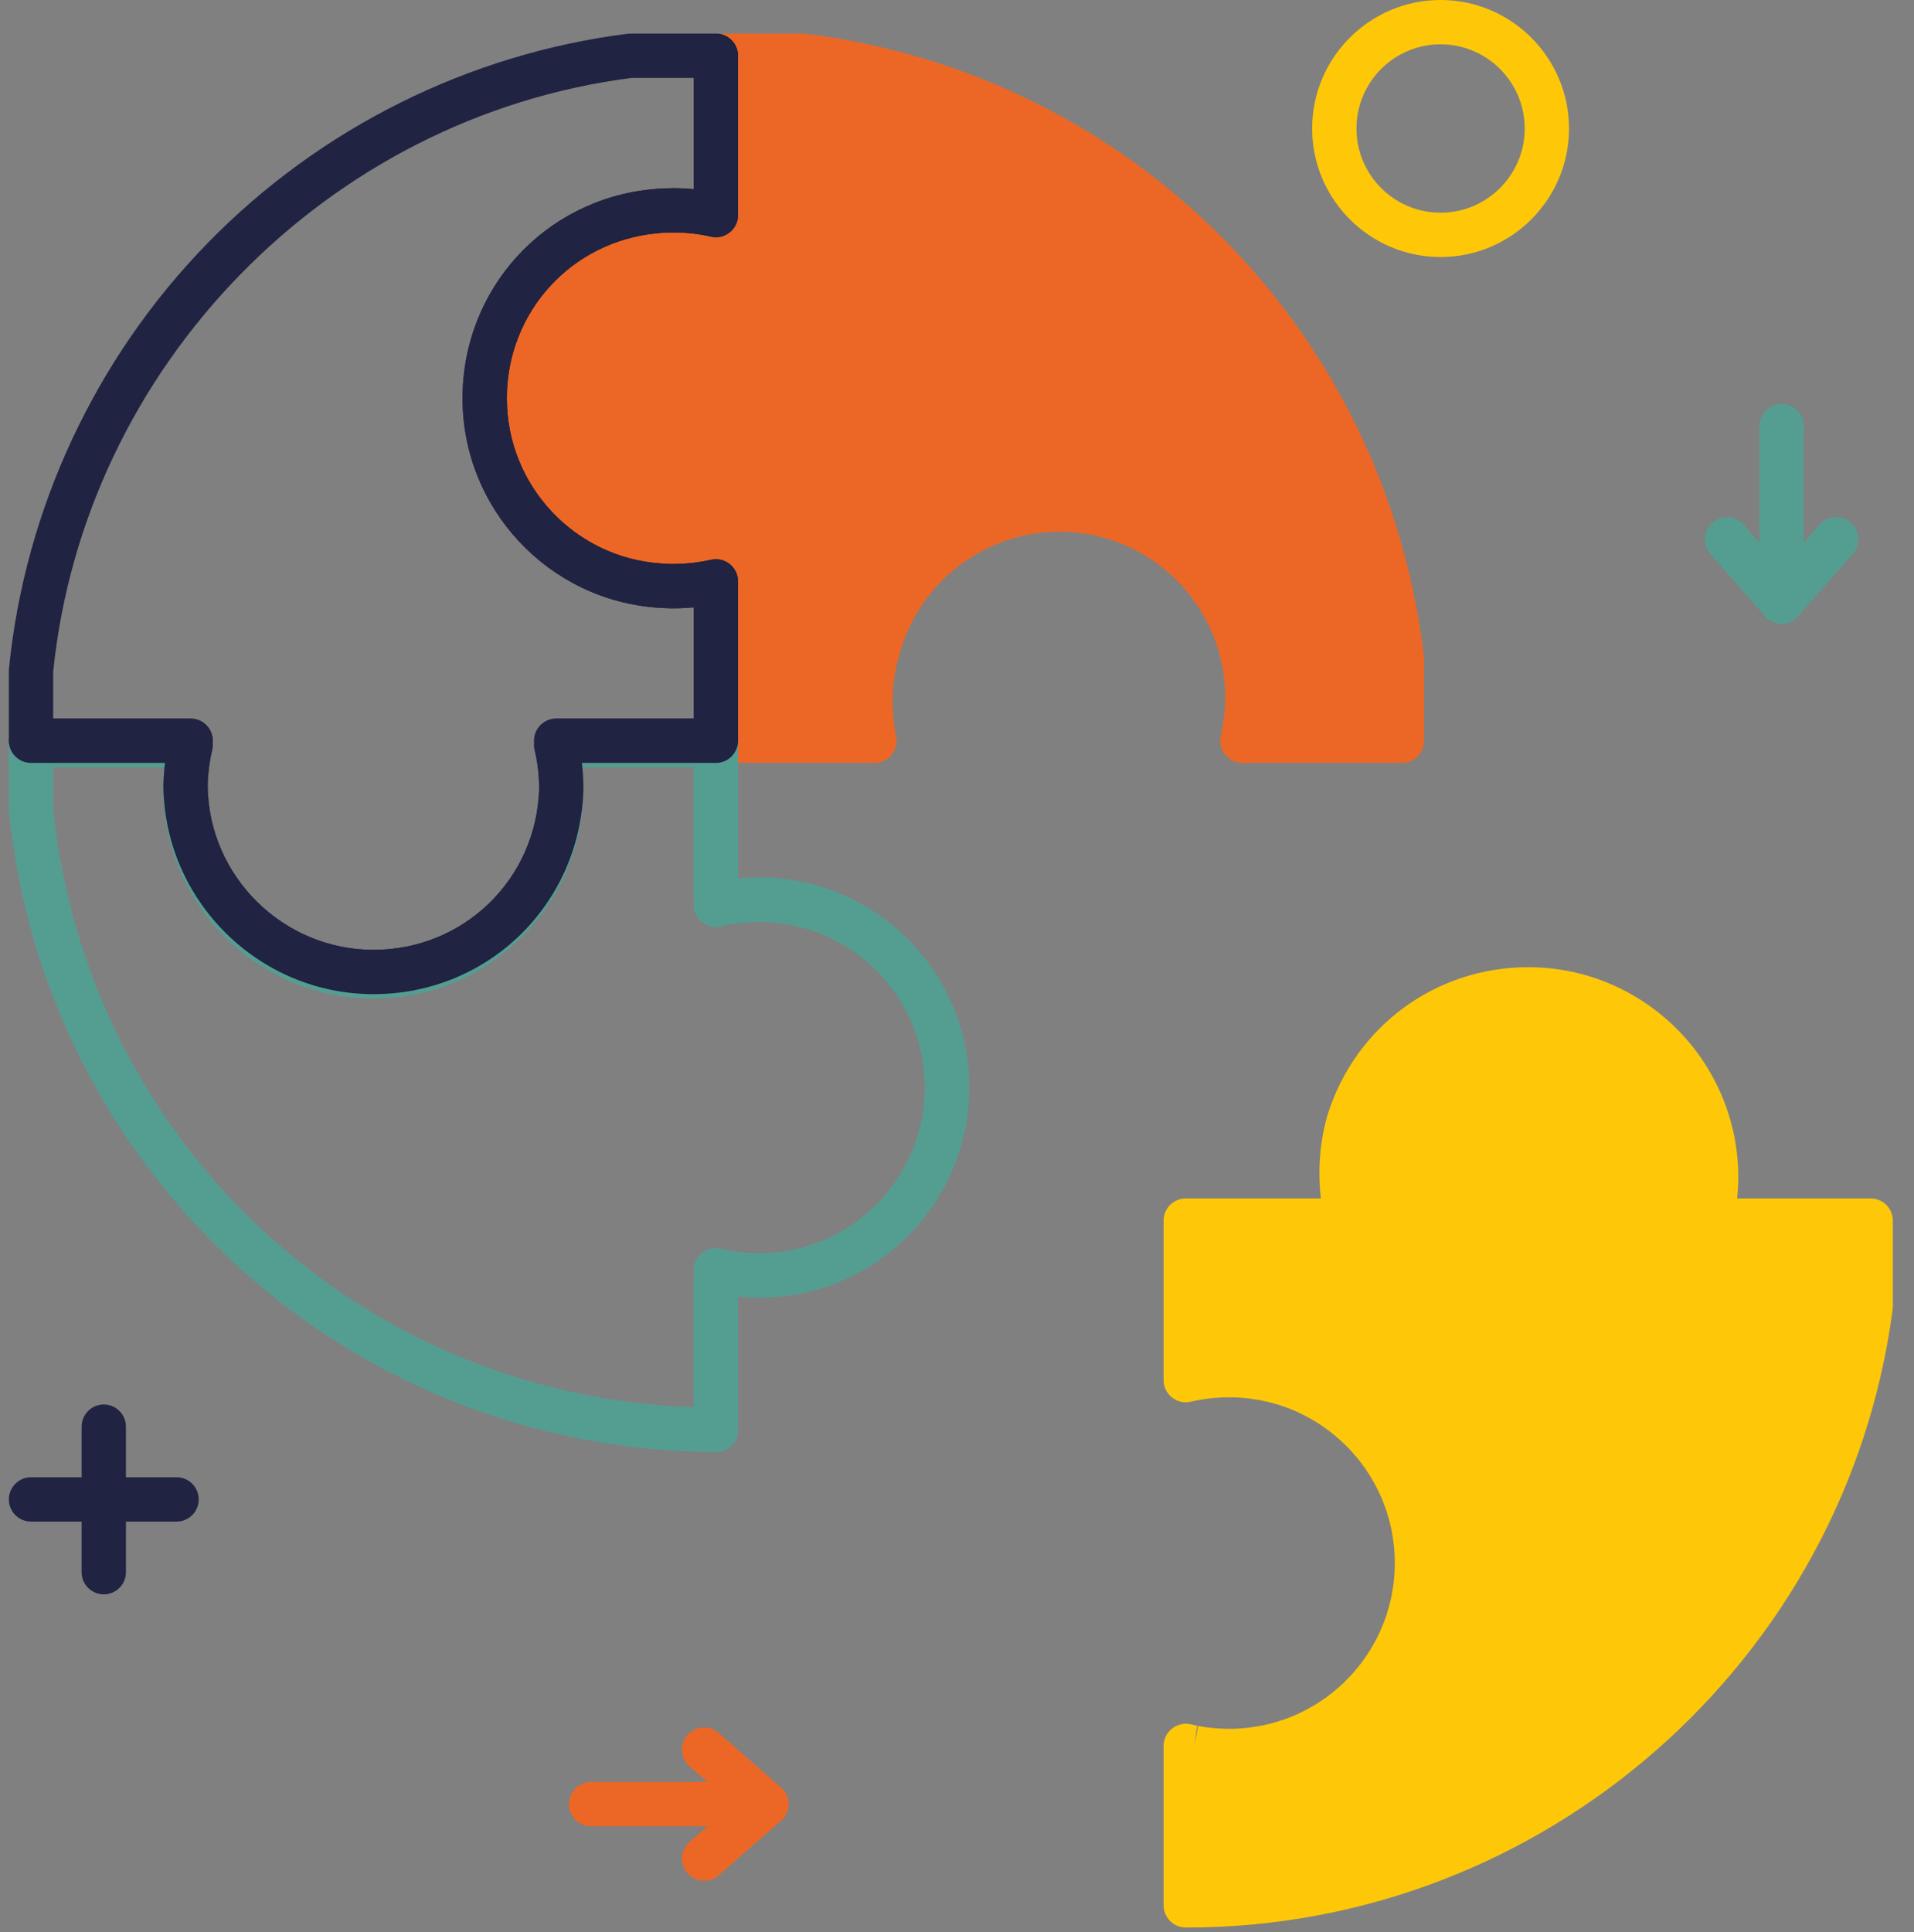
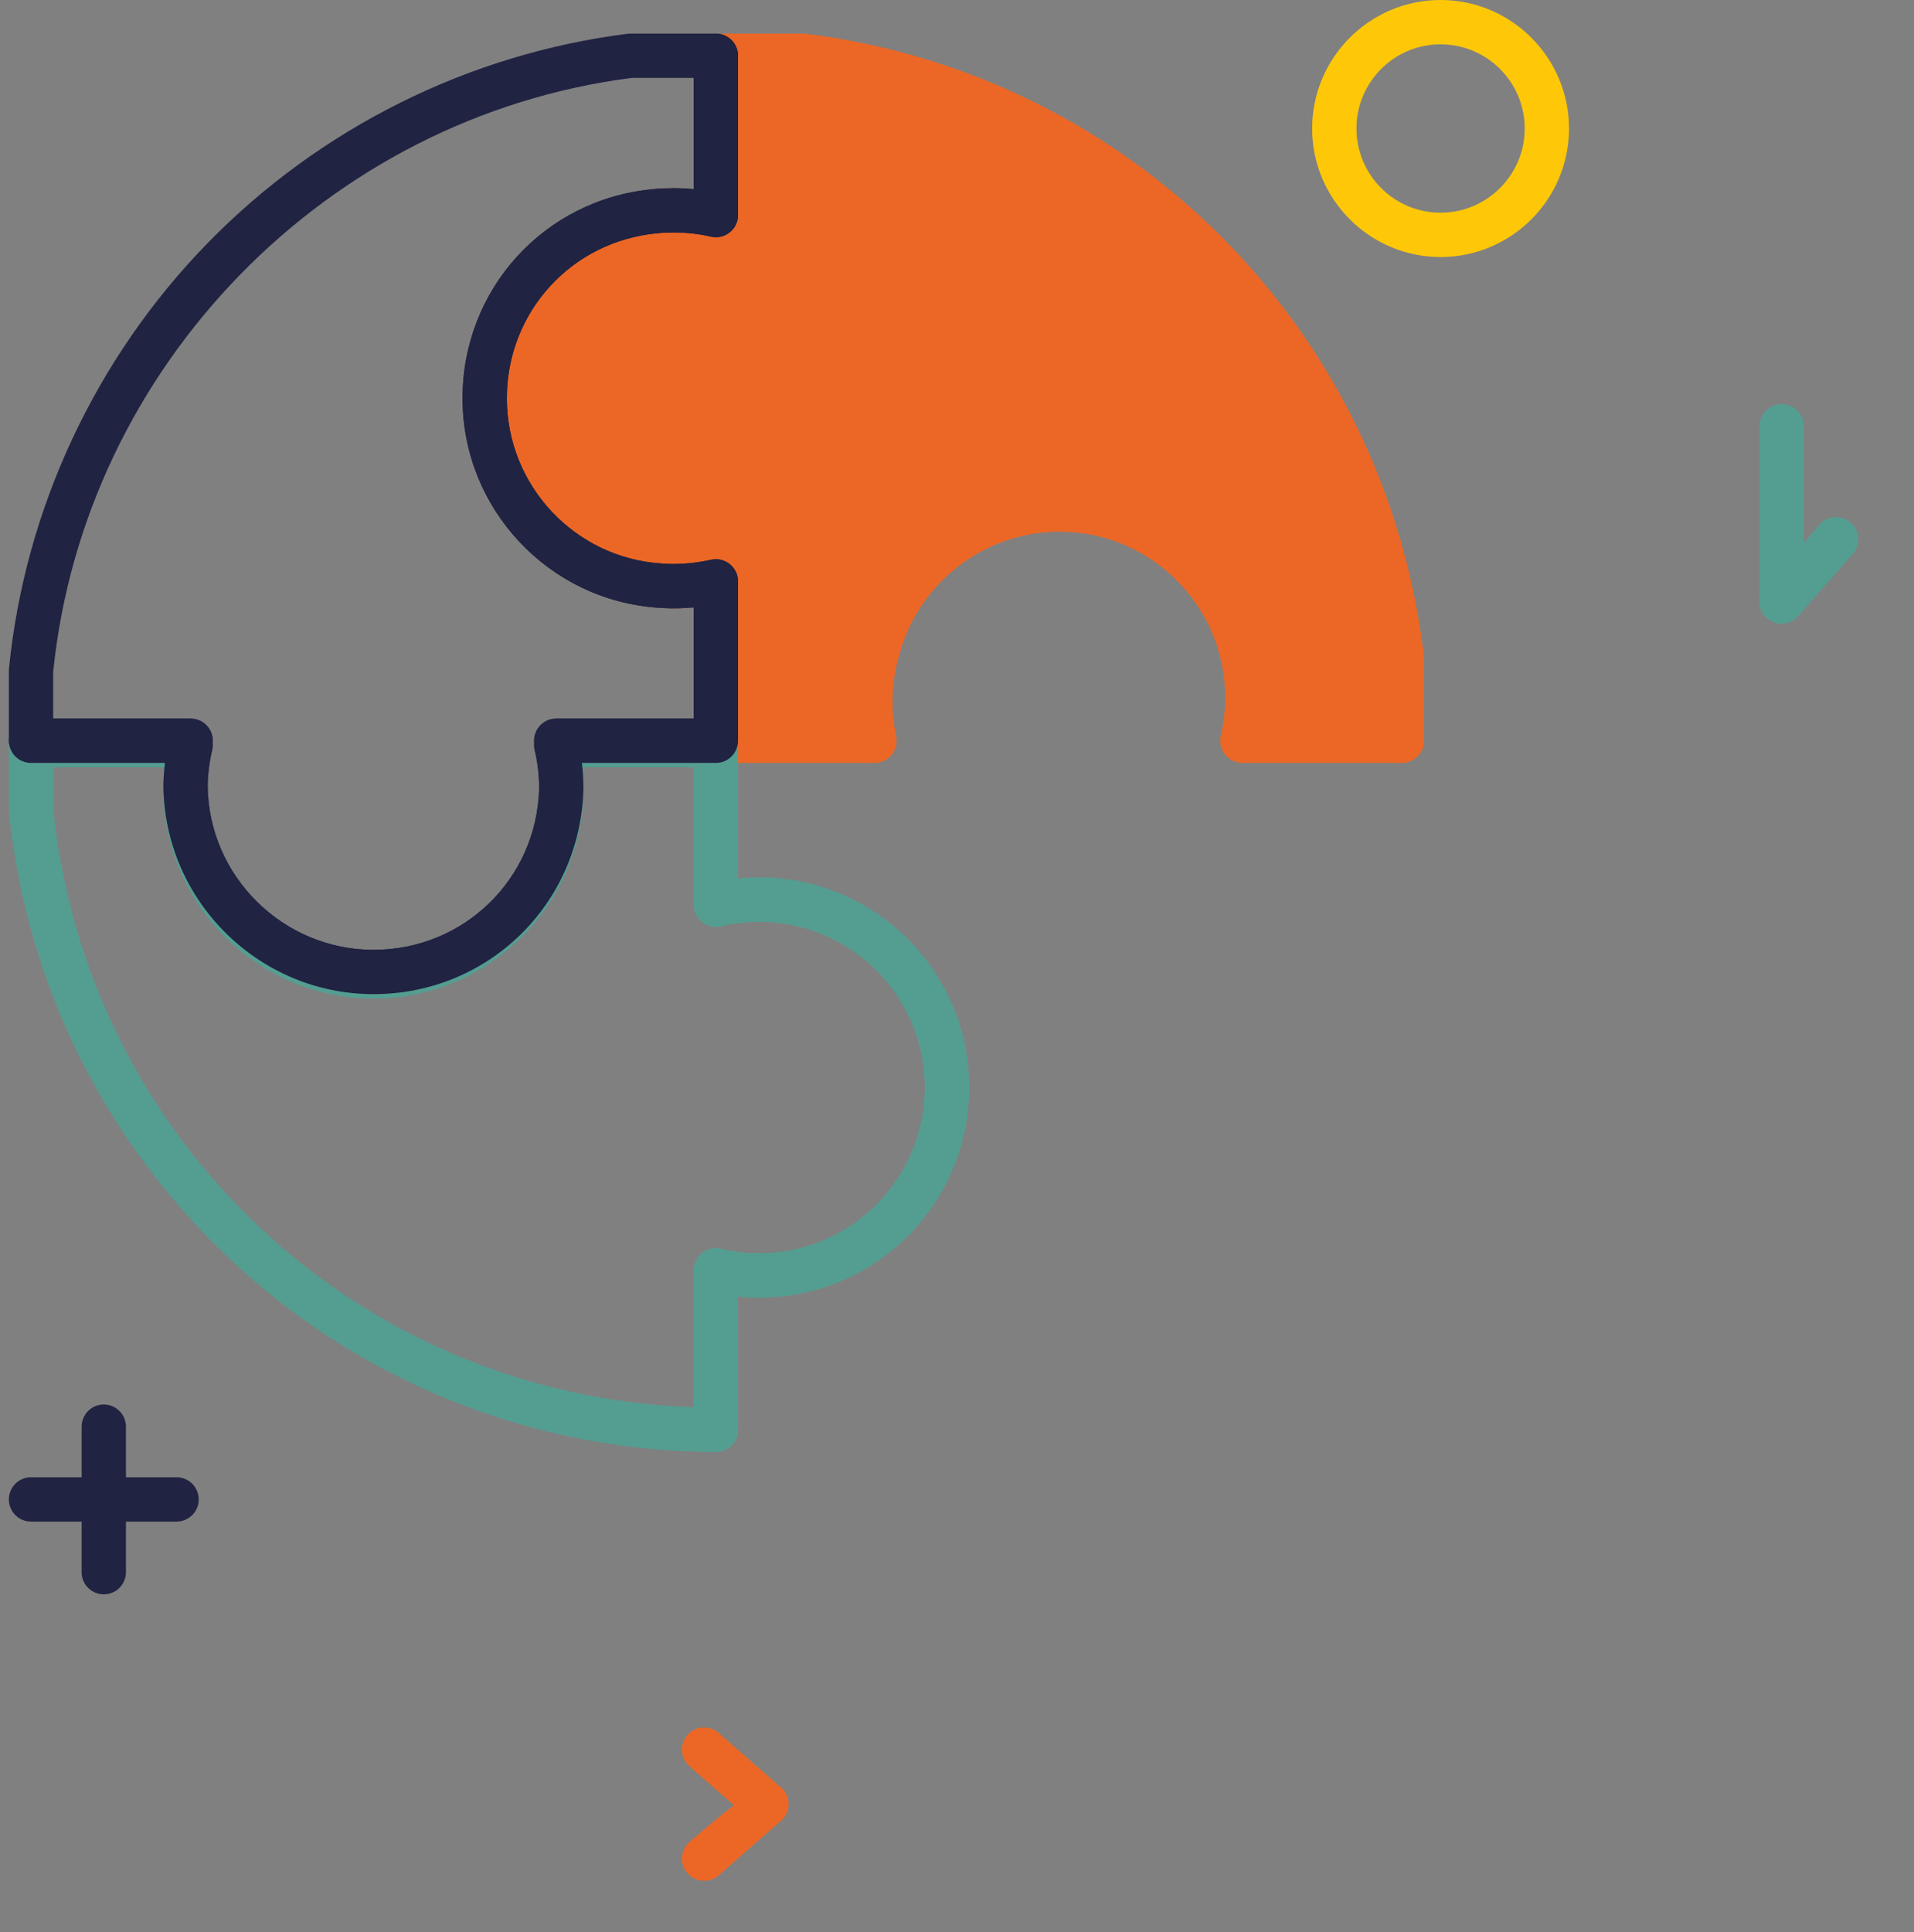
<svg xmlns="http://www.w3.org/2000/svg" width="108" height="109" viewBox="0 0 108 109">
  <rect x="0" y="0" width="108" height="109" fill="#808080" stroke="none" />
  <g fill="none" fill-rule="evenodd" transform="translate(.5)">
    <polyline fill="#F3F6F5" points="1.25 84.59 9.463 84.59 1.25 84.59" />
    <path fill="#202342" d="M9.463,85.84 L1.25,85.84 C0.559,85.84 -5.59552404e-14,85.28 -5.59552404e-14,84.59 C-5.59552404e-14,83.9 0.559,83.34 1.25,83.34 L9.463,83.34 C10.153,83.34 10.713,83.9 10.713,84.59 C10.713,85.28 10.153,85.84 9.463,85.84" />
    <polyline fill="#202342" points="5.356 80.485 5.356 88.695 5.356 80.485" />
    <path fill="#202342" d="M5.356,89.945 C4.666,89.945 4.106,89.385 4.106,88.695 L4.106,80.485 C4.106,79.795 4.666,79.235 5.356,79.235 C6.046,79.235 6.606,79.795 6.606,80.485 L6.606,88.695 C6.606,89.385 6.046,89.945 5.356,89.945" />
    <path fill="#EC6725" d="M42.739,103.03 C42.447,103.03 42.153,102.93 41.916,102.72 L38.407,99.645 C37.888,99.19 37.836,98.4 38.291,97.88 C38.745,97.36 39.535,97.31 40.055,97.765 L43.563,100.84 C44.083,101.295 44.135,102.085 43.679,102.605 C43.432,102.885 43.087,103.03 42.739,103.03" />
-     <path fill="#EC6725" d="M39.231,106.105 C38.884,106.105 38.538,105.96 38.291,105.68 C37.836,105.16 37.888,104.37 38.407,103.915 L41.916,100.84 C42.435,100.385 43.225,100.435 43.679,100.955 C44.135,101.475 44.083,102.265 43.563,102.72 L40.055,105.795 C39.818,106.005 39.524,106.105 39.231,106.105" />
-     <path fill="#EC6725" d="M42.739,103.03 L32.855,103.03 C32.164,103.03 31.605,102.47 31.605,101.78 C31.605,101.09 32.164,100.53 32.855,100.53 L42.739,100.53 C43.43,100.53 43.989,101.09 43.989,101.78 C43.989,102.47 43.43,103.03 42.739,103.03" />
+     <path fill="#EC6725" d="M39.231,106.105 C38.884,106.105 38.538,105.96 38.291,105.68 C37.836,105.16 37.888,104.37 38.407,103.915 C42.435,100.385 43.225,100.435 43.679,100.955 C44.135,101.475 44.083,102.265 43.563,102.72 L40.055,105.795 C39.818,106.005 39.524,106.105 39.231,106.105" />
    <path fill="#549E91" d="M100.029,35.185 C99.734,35.185 99.445,35.08 99.204,34.875 C98.684,34.415 98.635,33.63 99.09,33.11 L102.165,29.6 C102.62,29.08 103.409,29.03 103.93,29.485 C104.45,29.94 104.499,30.73 104.044,31.25 L100.969,34.755 C100.719,35.04 100.374,35.185 100.029,35.185" />
-     <path fill="#549E91" d="M100.029,35.185 C99.68,35.185 99.335,35.04 99.09,34.755 L96.014,31.25 C95.559,30.73 95.609,29.94 96.129,29.485 C96.65,29.03 97.439,29.08 97.894,29.6 L100.969,33.11 C101.424,33.63 101.37,34.415 100.855,34.875 C100.615,35.08 100.32,35.185 100.029,35.185" />
    <path fill="#549E91" d="M100.029,35.185 C99.34,35.185 98.779,34.625 98.779,33.935 L98.779,24.045 C98.779,23.355 99.34,22.795 100.029,22.795 C100.719,22.795 101.279,23.355 101.279,24.045 L101.279,33.935 C101.279,34.625 100.719,35.185 100.029,35.185" />
    <path fill="#FEC808" d="M80.784,2.5 C78.169,2.5 76.04,4.63 76.04,7.25 C76.04,9.87 78.169,12 80.784,12 C83.404,12 85.534,9.87 85.534,7.25 C85.534,4.63 83.404,2.5 80.784,2.5 Z M80.784,14.5 C76.79,14.5 73.54,11.245 73.54,7.25 C73.54,3.255 76.79,0 80.784,0 C84.784,0 88.034,3.255 88.034,7.25 C88.034,11.245 84.784,14.5 80.784,14.5 L80.784,14.5 Z" />
    <path fill="#549E91" d="M2.5,45.595 C4.405,64.43 19.824,78.75 38.641,79.39 L38.641,71.67 C38.641,70.98 39.2,70.42 39.891,70.42 C39.983,70.42 40.078,70.43 40.168,70.45 C40.289,70.48 40.41,70.505 40.532,70.53 C40.544,70.535 40.558,70.535 40.568,70.54 C40.602,70.54 40.635,70.55 40.669,70.555 C40.764,70.575 40.862,70.59 40.961,70.605 C41.114,70.63 41.243,70.645 41.376,70.655 C41.496,70.665 41.632,70.68 41.77,70.69 C42.347,70.715 42.945,70.705 43.502,70.635 C43.511,70.63 43.522,70.63 43.532,70.63 L43.899,70.575 C44.011,70.555 44.131,70.535 44.255,70.51 C44.497,70.455 44.742,70.395 44.986,70.325 L45.099,70.29 C45.175,70.265 45.252,70.245 45.327,70.215 C45.456,70.175 45.56,70.135 45.664,70.095 C45.765,70.06 45.846,70.025 45.926,69.995 L45.998,69.965 C46.075,69.93 46.172,69.885 46.267,69.84 C46.279,69.835 46.308,69.82 46.319,69.815 C46.401,69.78 46.483,69.74 46.563,69.7 C46.66,69.65 46.762,69.595 46.864,69.535 C46.948,69.49 47.044,69.435 47.142,69.38 C47.209,69.34 47.276,69.295 47.343,69.255 C47.357,69.245 47.373,69.235 47.388,69.225 C47.515,69.145 47.639,69.06 47.762,68.975 C47.806,68.94 47.863,68.9 47.923,68.855 L48.053,68.755 C48.206,68.635 48.334,68.53 48.459,68.42 C48.566,68.33 48.681,68.225 48.792,68.12 C48.886,68.03 48.977,67.94 49.066,67.845 C49.139,67.77 49.212,67.695 49.286,67.615 C49.394,67.49 49.502,67.36 49.611,67.225 C49.63,67.2 49.676,67.145 49.725,67.085 L49.809,66.975 C49.819,66.96 49.831,66.945 49.843,66.93 C49.882,66.875 49.922,66.825 49.961,66.77 C50.042,66.655 50.127,66.53 50.209,66.4 C50.26,66.325 50.294,66.27 50.325,66.215 C50.399,66.095 50.469,65.975 50.532,65.855 C50.589,65.755 50.63,65.68 50.667,65.6 C50.677,65.58 50.687,65.565 50.697,65.545 C50.704,65.53 50.713,65.515 50.721,65.5 C50.766,65.405 50.809,65.315 50.849,65.22 C50.888,65.14 50.907,65.095 50.925,65.05 C51.009,64.865 51.064,64.715 51.12,64.565 L51.136,64.525 C51.154,64.475 51.172,64.425 51.189,64.37 C51.236,64.235 51.273,64.115 51.306,63.995 C51.312,63.975 51.319,63.955 51.326,63.935 C51.333,63.91 51.34,63.89 51.347,63.865 C51.361,63.815 51.37,63.78 51.378,63.745 C51.382,63.73 51.386,63.71 51.391,63.69 C51.429,63.54 51.465,63.385 51.498,63.23 L51.543,62.995 C51.566,62.865 51.593,62.705 51.614,62.545 L51.636,62.355 C51.636,62.33 51.638,62.31 51.639,62.29 C51.671,61.99 51.686,61.685 51.686,61.355 C51.686,61.11 51.678,60.87 51.66,60.625 C51.653,60.54 51.648,60.47 51.641,60.405 C51.639,60.395 51.638,60.38 51.637,60.37 C51.589,59.93 51.516,59.51 51.414,59.1 C51.384,58.98 51.359,58.885 51.333,58.79 C51.33,58.785 51.328,58.775 51.325,58.765 C51.284,58.63 51.244,58.495 51.199,58.365 L51.117,58.13 C51.069,58 51.011,57.855 50.95,57.71 C50.913,57.625 50.87,57.525 50.827,57.435 C50.794,57.365 50.773,57.315 50.749,57.27 C50.688,57.145 50.643,57.06 50.597,56.975 L50.45,56.705 C50.427,56.665 50.405,56.625 50.38,56.585 C50.37,56.57 50.361,56.555 50.352,56.54 C50.328,56.5 50.306,56.46 50.28,56.42 C50.269,56.405 50.257,56.385 50.246,56.365 C50.214,56.31 50.175,56.255 50.139,56.2 C50.062,56.08 50.008,56 49.952,55.925 C49.942,55.915 49.931,55.9 49.922,55.885 L49.732,55.63 C49.721,55.62 49.678,55.565 49.678,55.565 C49.661,55.54 49.644,55.52 49.627,55.5 C49.566,55.42 49.514,55.365 49.461,55.3 C49.388,55.215 49.326,55.14 49.261,55.07 C49.154,54.955 49.05,54.845 48.947,54.74 C48.84,54.635 48.729,54.53 48.615,54.425 C48.517,54.34 48.401,54.235 48.285,54.14 C48.17,54.045 48.058,53.955 47.942,53.87 C47.82,53.78 47.712,53.705 47.602,53.625 C47.59,53.62 47.579,53.61 47.568,53.605 C47.441,53.52 47.312,53.435 47.18,53.355 C47.066,53.285 46.95,53.22 46.835,53.16 C46.813,53.145 46.792,53.135 46.771,53.12 C46.751,53.11 46.721,53.095 46.712,53.09 C46.644,53.05 46.575,53.02 46.504,52.985 L46.334,52.9 C46.23,52.85 46.109,52.795 45.986,52.745 C45.843,52.685 45.694,52.625 45.547,52.57 L45.502,52.555 C45.453,52.535 45.407,52.52 45.358,52.5 L45.109,52.425 C44.961,52.375 44.814,52.335 44.67,52.3 C44.619,52.285 44.574,52.275 44.529,52.265 C44.523,52.265 44.476,52.25 44.469,52.25 C44.178,52.18 43.868,52.125 43.525,52.08 C43.389,52.06 43.272,52.05 43.155,52.04 L43.014,52.03 C42.887,52.02 42.791,52.015 42.695,52.01 C42.553,52.005 42.445,52.005 42.337,52.005 L42.008,52.01 C41.908,52.015 41.761,52.02 41.615,52.035 C41.596,52.035 41.575,52.035 41.554,52.035 C41.538,52.04 41.514,52.04 41.511,52.04 C41.444,52.045 41.374,52.05 41.309,52.06 C41.151,52.08 41.041,52.095 40.93,52.11 C40.778,52.13 40.611,52.16 40.441,52.195 C40.417,52.2 40.182,52.255 40.182,52.255 C39.81,52.345 39.417,52.26 39.117,52.02 C38.816,51.785 38.641,51.42 38.641,51.04 L38.641,43.285 L32.386,43.285 C32.411,43.6 32.423,43.915 32.423,44.235 C32.423,44.325 32.423,44.41 32.42,44.5 L32.42,44.54 C32.383,51.045 27.069,56.33 20.573,56.33 C14.038,56.33 8.721,51.01 8.721,44.48 L8.721,44.235 C8.721,43.915 8.733,43.6 8.759,43.285 L2.5,43.285 L2.5,45.595 Z M39.891,81.915 C29.881,81.895 20.3,78.175 12.911,71.435 C5.569,64.735 0.987,55.625 0.006,45.78 C0.002,45.74 7.46069873e-14,45.7 7.46069873e-14,45.66 L7.46069873e-14,42.035 C7.46069873e-14,41.345 0.559,40.785 1.25,40.785 L10.2,40.785 C10.576,40.785 10.932,40.955 11.17,41.245 C11.407,41.54 11.501,41.92 11.423,42.29 C11.289,42.93 11.221,43.58 11.221,44.235 L11.221,44.48 C11.221,49.635 15.416,53.83 20.573,53.83 C25.698,53.83 29.891,49.66 29.92,44.535 L29.92,44.48 C29.92,44.46 29.921,44.445 29.921,44.425 C29.924,44.36 29.924,44.3 29.924,44.235 C29.924,43.58 29.855,42.93 29.721,42.29 C29.644,41.92 29.737,41.54 29.974,41.245 C30.212,40.955 30.568,40.785 30.945,40.785 L39.891,40.785 C40.581,40.785 41.141,41.345 41.141,42.035 L41.141,49.565 C41.2,49.56 41.267,49.55 41.334,49.545 C41.37,49.545 41.407,49.54 41.447,49.54 C41.615,49.525 41.788,49.515 41.961,49.51 L42.337,49.505 C42.464,49.505 42.592,49.505 42.718,49.51 C42.909,49.515 43.051,49.525 43.19,49.535 L43.329,49.545 C43.347,49.545 43.367,49.55 43.386,49.55 C43.544,49.565 43.703,49.58 43.859,49.605 C44.276,49.655 44.677,49.73 45.062,49.82 C45.157,49.845 45.236,49.86 45.312,49.88 C45.492,49.93 45.682,49.98 45.87,50.04 L46.115,50.12 C46.195,50.145 46.273,50.175 46.353,50.2 L46.404,50.22 C46.593,50.29 46.775,50.365 46.95,50.435 C47.112,50.505 47.27,50.575 47.428,50.65 L47.614,50.745 C47.706,50.785 47.812,50.84 47.919,50.9 C47.964,50.925 48.008,50.95 48.051,50.975 C48.196,51.05 48.341,51.135 48.486,51.22 C48.627,51.31 48.764,51.395 48.899,51.485 C48.927,51.505 48.954,51.52 48.981,51.54 C49.136,51.65 49.285,51.755 49.434,51.865 C49.571,51.965 49.722,52.085 49.874,52.21 C50.016,52.33 50.158,52.45 50.297,52.575 C50.45,52.715 50.584,52.845 50.715,52.975 C50.851,53.11 50.985,53.25 51.112,53.39 C51.191,53.475 51.276,53.575 51.359,53.675 C51.427,53.755 51.502,53.84 51.577,53.935 C51.593,53.955 51.654,54.035 51.654,54.035 C51.664,54.045 51.675,54.06 51.685,54.07 C51.7,54.09 51.714,54.105 51.727,54.125 C51.727,54.125 51.922,54.39 51.922,54.39 C51.932,54.4 51.943,54.415 51.953,54.43 C52.047,54.555 52.136,54.685 52.221,54.82 C52.273,54.895 52.337,54.99 52.395,55.09 C52.431,55.145 52.466,55.205 52.5,55.26 C52.543,55.33 52.584,55.4 52.625,55.475 L52.798,55.785 C52.864,55.91 52.925,56.025 52.981,56.145 C53.008,56.195 53.05,56.285 53.091,56.375 C53.147,56.495 53.202,56.615 53.254,56.74 C53.331,56.92 53.399,57.095 53.464,57.27 L53.556,57.53 C53.621,57.72 53.676,57.9 53.73,58.085 C53.736,58.105 53.742,58.125 53.748,58.145 C53.776,58.245 53.803,58.35 53.828,58.45 C53.83,58.455 53.84,58.495 53.842,58.5 C53.971,59.025 54.062,59.55 54.123,60.105 C54.136,60.225 54.144,60.325 54.151,60.42 C54.175,60.745 54.186,61.05 54.186,61.355 C54.186,61.755 54.168,62.13 54.131,62.505 C54.13,62.53 54.128,62.56 54.126,62.58 L54.096,62.845 C54.067,63.065 54.035,63.255 54.002,63.445 L53.949,63.725 C53.906,63.93 53.864,64.11 53.819,64.285 C53.801,64.365 53.78,64.445 53.759,64.52 C53.754,64.54 53.737,64.6 53.73,64.62 C53.724,64.645 53.712,64.685 53.699,64.725 C53.655,64.875 53.61,65.02 53.562,65.16 C53.544,65.215 53.514,65.295 53.486,65.38 C53.483,65.385 53.465,65.435 53.462,65.44 C53.385,65.645 53.309,65.845 53.224,66.035 C53.208,66.075 53.168,66.165 53.129,66.25 C53.088,66.345 53.025,66.48 52.959,66.615 C52.954,66.625 52.931,66.67 52.904,66.72 C52.846,66.835 52.786,66.95 52.721,67.065 C52.654,67.19 52.564,67.345 52.474,67.495 C52.424,67.58 52.365,67.67 52.307,67.76 C52.213,67.91 52.099,68.08 51.981,68.24 C51.928,68.315 51.879,68.38 51.831,68.445 C51.801,68.485 51.772,68.525 51.742,68.56 L51.708,68.605 C51.697,68.62 51.686,68.635 51.675,68.65 C51.642,68.69 51.608,68.73 51.578,68.77 C51.419,68.965 51.29,69.12 51.157,69.27 C51.15,69.28 51.126,69.305 51.117,69.315 C51.032,69.405 50.95,69.495 50.864,69.585 C50.745,69.705 50.63,69.825 50.508,69.94 C50.373,70.065 50.235,70.19 50.094,70.315 C49.93,70.455 49.773,70.585 49.609,70.715 C49.578,70.74 49.526,70.775 49.474,70.815 L49.432,70.845 C49.355,70.905 49.279,70.96 49.2,71.02 C49.044,71.125 48.902,71.225 48.758,71.315 C48.743,71.325 48.728,71.335 48.712,71.345 C48.606,71.415 48.513,71.47 48.419,71.525 C48.304,71.595 48.189,71.66 48.074,71.725 C47.944,71.795 47.827,71.86 47.71,71.92 C47.58,71.985 47.45,72.05 47.319,72.11 C47.204,72.165 47.074,72.225 46.944,72.28 L46.86,72.315 C46.751,72.355 46.641,72.4 46.531,72.44 C46.408,72.485 46.268,72.54 46.127,72.585 C46.049,72.615 45.944,72.645 45.84,72.68 L45.715,72.715 C45.407,72.81 45.108,72.88 44.772,72.955 C44.604,72.99 44.447,73.02 44.285,73.045 L43.87,73.105 C43.846,73.11 43.821,73.115 43.795,73.115 C43.106,73.2 42.374,73.22 41.667,73.185 C41.656,73.185 41.644,73.185 41.632,73.185 C41.467,73.175 41.306,73.16 41.141,73.145 L41.141,80.665 C41.141,80.995 41.009,81.315 40.774,81.55 C40.54,81.785 40.222,81.915 39.891,81.915 L39.891,81.915 Z" />
-     <path fill="#FEC808" d="M105.055,68.86 L105.055,73.72 C102.534,92.78 86.225,107.49 66.48,107.49 L66.409,107.49 L66.409,98.495 C66.54,98.525 66.674,98.555 66.805,98.585 C66.844,98.59 66.885,98.6 66.924,98.605 C67.049,98.63 67.18,98.65 67.305,98.67 C67.46,98.69 67.609,98.71 67.76,98.725 C67.915,98.74 68.07,98.75 68.225,98.76 C68.434,98.775 68.639,98.78 68.85,98.78 C69.299,98.78 69.734,98.755 70.169,98.7 C70.18,98.7 70.189,98.7 70.204,98.695 C70.335,98.675 70.469,98.655 70.6,98.635 C70.745,98.61 70.879,98.585 71.025,98.555 C71.305,98.5 71.579,98.43 71.85,98.35 C71.984,98.31 72.12,98.27 72.254,98.22 C72.374,98.18 72.499,98.135 72.62,98.09 C72.74,98.045 72.859,97.995 72.975,97.95 C73.094,97.9 73.215,97.845 73.335,97.785 C73.439,97.74 73.544,97.69 73.65,97.635 C73.76,97.58 73.87,97.52 73.975,97.46 C74.085,97.405 74.189,97.34 74.294,97.275 C74.385,97.225 74.475,97.17 74.564,97.11 C74.71,97.02 74.85,96.92 74.99,96.825 C75.055,96.775 75.124,96.725 75.195,96.675 C75.245,96.635 75.305,96.595 75.355,96.55 C75.504,96.435 75.644,96.315 75.784,96.195 C75.915,96.085 76.04,95.97 76.165,95.855 C76.275,95.755 76.374,95.645 76.48,95.54 C76.564,95.45 76.65,95.36 76.734,95.27 C76.855,95.13 76.975,94.985 77.094,94.84 C77.129,94.8 77.159,94.765 77.189,94.725 C77.204,94.71 77.215,94.695 77.219,94.685 C77.26,94.63 77.305,94.575 77.344,94.52 C77.389,94.46 77.434,94.395 77.484,94.335 C77.585,94.19 77.684,94.045 77.779,93.89 C77.825,93.82 77.874,93.75 77.915,93.675 C77.995,93.545 78.075,93.405 78.15,93.27 C78.204,93.17 78.26,93.07 78.309,92.97 C78.325,92.94 78.34,92.91 78.355,92.88 C78.415,92.77 78.465,92.655 78.514,92.54 C78.544,92.475 78.575,92.41 78.6,92.345 C78.674,92.175 78.74,92 78.809,91.825 C78.84,91.745 78.87,91.66 78.894,91.58 C78.945,91.44 78.984,91.305 79.025,91.165 C79.025,91.155 79.029,91.145 79.034,91.135 C79.04,91.105 79.049,91.08 79.059,91.05 C79.064,91.035 79.064,91.025 79.07,91.01 C79.085,90.95 79.105,90.89 79.115,90.825 C79.165,90.655 79.2,90.49 79.234,90.315 C79.249,90.23 79.269,90.145 79.284,90.055 C79.32,89.885 79.344,89.71 79.37,89.535 C79.379,89.445 79.389,89.36 79.4,89.27 C79.439,88.895 79.454,88.535 79.454,88.175 C79.454,87.905 79.445,87.63 79.419,87.36 C79.415,87.27 79.409,87.18 79.4,87.09 C79.394,87.08 79.394,87.07 79.394,87.06 C79.344,86.57 79.26,86.09 79.144,85.625 C79.115,85.51 79.085,85.39 79.049,85.275 C79.004,85.105 78.95,84.94 78.894,84.78 C78.865,84.695 78.84,84.615 78.809,84.53 C78.749,84.37 78.689,84.21 78.62,84.055 C78.575,83.945 78.525,83.835 78.475,83.73 C78.445,83.655 78.409,83.585 78.37,83.515 C78.32,83.41 78.269,83.31 78.215,83.21 C78.174,83.135 78.135,83.065 78.094,82.99 C78.044,82.905 77.999,82.815 77.945,82.735 C77.915,82.68 77.885,82.62 77.844,82.565 C77.794,82.48 77.74,82.395 77.68,82.315 C77.609,82.205 77.54,82.1 77.465,81.995 C77.454,81.985 77.445,81.975 77.439,81.965 C77.374,81.875 77.305,81.785 77.234,81.695 C77.195,81.64 77.169,81.605 77.139,81.57 C77.129,81.56 77.12,81.545 77.109,81.535 C77.049,81.455 76.984,81.385 76.919,81.305 C76.844,81.22 76.775,81.135 76.695,81.05 C76.585,80.925 76.465,80.805 76.344,80.685 C76.225,80.565 76.105,80.45 75.98,80.33 C75.855,80.22 75.725,80.105 75.594,80 C75.46,79.89 75.329,79.785 75.195,79.685 C75.055,79.585 74.919,79.485 74.779,79.39 C74.635,79.295 74.495,79.205 74.35,79.115 C74.21,79.03 74.075,78.955 73.939,78.88 C73.909,78.86 73.879,78.845 73.844,78.83 C73.749,78.775 73.659,78.73 73.564,78.68 C73.51,78.655 73.454,78.63 73.404,78.605 C73.264,78.535 73.124,78.475 72.984,78.415 C72.825,78.35 72.659,78.28 72.495,78.22 C72.415,78.19 72.335,78.16 72.249,78.135 C72.169,78.11 72.085,78.085 71.999,78.055 C71.835,78.005 71.669,77.955 71.499,77.915 C71.43,77.895 71.355,77.875 71.279,77.86 C70.924,77.775 70.564,77.71 70.195,77.665 C70.059,77.645 69.919,77.63 69.779,77.62 C69.725,77.615 69.659,77.61 69.6,77.605 C69.484,77.595 69.365,77.59 69.245,77.585 C69.115,77.58 68.984,77.58 68.85,77.58 C68.74,77.58 68.635,77.58 68.525,77.58 C68.355,77.59 68.189,77.6 68.029,77.61 C67.999,77.61 67.969,77.615 67.934,77.62 C67.84,77.625 67.74,77.635 67.65,77.65 C67.62,77.65 67.6,77.65 67.57,77.655 C67.475,77.665 67.374,77.68 67.275,77.695 C67.079,77.725 66.894,77.76 66.7,77.795 C66.6,77.815 66.504,77.835 66.409,77.86 L66.409,68.86 L75.415,68.86 C75.394,68.775 75.379,68.695 75.359,68.615 L75.48,68.615 C75.294,67.83 75.2,67.01 75.2,66.165 C75.2,65.205 75.329,64.27 75.57,63.38 C75.579,63.34 75.594,63.3 75.605,63.26 C76.95,58.945 80.969,55.815 85.73,55.815 C91.585,55.815 96.335,60.56 96.335,66.415 C96.335,67.255 96.234,68.075 96.049,68.86 L105.055,68.86" />
-     <path fill="#FEC808" d="M78.439,94.73 C78.439,94.845 78.424,94.955 78.394,95.065 C78.424,94.96 78.439,94.845 78.439,94.73 Z M77.549,95.92 C77.439,95.955 77.32,95.97 77.204,95.97 C77.325,95.97 77.439,95.955 77.549,95.92 Z M66.879,98.495 C66.885,98.495 67.105,97.365 67.105,97.365 C67.085,97.365 67.07,97.36 67.049,97.36 L66.879,98.495 Z M67.659,99.97 L67.659,106.22 C85.939,105.65 101.359,91.84 103.805,73.64 L103.805,70.11 L96.049,70.11 C95.665,70.11 95.305,69.935 95.064,69.635 C94.829,69.335 94.745,68.94 94.829,68.57 C94.999,67.865 95.085,67.14 95.085,66.415 C95.085,61.255 90.885,57.065 85.73,57.065 C81.609,57.065 78.025,59.7 76.799,63.63 L76.779,63.695 C76.559,64.505 76.45,65.335 76.45,66.165 C76.45,66.905 76.534,67.63 76.7,68.325 C76.754,68.57 76.734,68.83 76.65,69.06 C76.615,69.265 76.529,69.465 76.394,69.635 C76.159,69.935 75.799,70.11 75.415,70.11 L67.659,70.11 L67.659,76.39 C67.725,76.38 67.79,76.375 67.855,76.37 C67.879,76.37 67.919,76.365 67.96,76.365 C68.129,76.35 68.299,76.34 68.469,76.335 C68.49,76.335 68.504,76.33 68.525,76.33 L68.85,76.33 C68.995,76.33 69.139,76.33 69.279,76.335 C69.424,76.34 69.57,76.35 69.71,76.36 L69.855,76.37 C70.059,76.39 70.219,76.405 70.379,76.43 C70.79,76.48 71.189,76.55 71.575,76.645 C71.669,76.665 71.754,76.685 71.835,76.71 C72.004,76.75 72.195,76.805 72.385,76.865 L72.629,76.945 C72.715,76.97 72.79,77 72.87,77.025 L72.919,77.045 C73.105,77.115 73.284,77.185 73.46,77.26 C73.629,77.33 73.784,77.4 73.939,77.475 L74.12,77.56 C74.219,77.61 74.329,77.665 74.434,77.725 C74.48,77.75 74.525,77.77 74.564,77.795 C74.71,77.875 74.85,77.955 74.995,78.045 C75.144,78.135 75.279,78.225 75.419,78.315 C75.445,78.33 75.469,78.345 75.49,78.36 C75.65,78.47 75.794,78.575 75.945,78.69 C76.085,78.79 76.24,78.91 76.389,79.035 C76.529,79.15 76.669,79.275 76.809,79.4 C76.965,79.54 77.1,79.67 77.23,79.8 C77.365,79.935 77.499,80.075 77.629,80.22 C77.704,80.3 77.79,80.4 77.874,80.5 C77.939,80.58 78.014,80.665 78.09,80.76 C78.1,80.77 78.115,80.785 78.124,80.8 L78.174,80.865 C78.184,80.875 78.189,80.885 78.2,80.895 C78.215,80.915 78.23,80.93 78.24,80.95 L78.434,81.21 C78.45,81.23 78.475,81.26 78.484,81.28 C78.559,81.375 78.65,81.505 78.734,81.64 C78.779,81.71 78.84,81.8 78.9,81.895 C78.945,81.965 78.99,82.035 79.025,82.105 C79.064,82.17 79.105,82.235 79.144,82.3 L79.314,82.61 C79.37,82.72 79.424,82.83 79.48,82.935 C79.529,83.03 79.575,83.125 79.62,83.225 C79.669,83.335 79.719,83.45 79.769,83.565 C79.84,83.725 79.909,83.91 79.98,84.1 L80.07,84.35 C80.139,84.555 80.2,84.745 80.254,84.935 C80.254,84.95 80.26,84.96 80.264,84.975 C80.299,85.105 80.335,85.225 80.359,85.35 C80.49,85.86 80.585,86.4 80.639,86.935 C80.65,87.06 80.659,87.165 80.669,87.27 C80.689,87.545 80.704,87.855 80.704,88.175 C80.704,88.59 80.684,88.97 80.644,89.335 C80.644,89.36 80.644,89.385 80.639,89.405 L80.609,89.675 C80.579,89.895 80.549,90.095 80.514,90.295 L80.465,90.555 C80.424,90.745 80.379,90.935 80.329,91.125 C80.314,91.2 80.294,91.275 80.275,91.345 C80.269,91.37 80.249,91.425 80.245,91.445 C80.24,91.475 80.234,91.475 80.225,91.505 C80.225,91.515 80.219,91.525 80.219,91.535 C80.174,91.695 80.124,91.855 80.07,92.005 C80.044,92.08 80.01,92.195 79.965,92.3 C79.904,92.455 79.835,92.635 79.76,92.815 C79.73,92.895 79.695,92.97 79.654,93.05 C79.6,93.18 79.54,93.31 79.475,93.44 C79.46,93.47 79.439,93.5 79.424,93.535 C79.365,93.655 79.299,93.77 79.234,93.89 C79.169,94.015 79.079,94.17 78.99,94.32 C78.939,94.405 78.879,94.495 78.82,94.585 C78.73,94.73 78.615,94.9 78.495,95.065 C78.495,95.07 78.465,95.11 78.46,95.115 C78.419,95.165 78.385,95.22 78.344,95.27 C78.314,95.31 78.284,95.35 78.249,95.395 C78.219,95.435 78.204,95.46 78.189,95.48 C78.18,95.49 78.169,95.5 78.165,95.51 C78.135,95.545 78.105,95.58 78.079,95.615 C77.934,95.79 77.805,95.945 77.669,96.095 C77.665,96.105 77.639,96.135 77.629,96.14 C77.544,96.23 77.465,96.32 77.379,96.405 C77.26,96.53 77.144,96.65 77.019,96.77 C76.889,96.89 76.749,97.015 76.605,97.14 C76.445,97.28 76.29,97.41 76.12,97.54 C76.094,97.565 76.034,97.605 75.98,97.65 C75.87,97.73 75.794,97.785 75.715,97.845 C75.544,97.96 75.409,98.055 75.269,98.14 C75.26,98.15 75.245,98.16 75.234,98.165 C75.135,98.23 75.034,98.29 74.934,98.35 C74.82,98.42 74.684,98.5 74.549,98.57 C74.454,98.62 74.34,98.685 74.219,98.745 C74.1,98.81 73.965,98.875 73.835,98.93 C73.734,98.98 73.594,99.045 73.46,99.105 L73.365,99.14 C73.26,99.185 73.15,99.225 73.044,99.265 C72.919,99.31 72.779,99.365 72.639,99.41 C72.559,99.44 72.45,99.475 72.34,99.51 L72.225,99.54 C71.889,99.64 71.575,99.72 71.275,99.78 C71.12,99.815 70.965,99.845 70.805,99.87 L70.389,99.93 C70.365,99.935 70.34,99.94 70.314,99.94 C69.62,100.03 68.889,100.055 68.169,100.01 C67.99,100 67.844,99.985 67.695,99.975 C67.689,99.975 67.674,99.97 67.659,99.97 Z M66.48,108.74 L66.409,108.74 C65.719,108.74 65.159,108.18 65.159,107.49 L65.159,98.495 C65.159,98.115 65.332,97.76 65.627,97.52 C65.924,97.285 66.314,97.195 66.684,97.275 C66.805,97.305 66.93,97.33 67.049,97.355 C67.094,97.365 67.135,97.37 67.18,97.38 C67.284,97.4 67.389,97.415 67.495,97.435 C67.629,97.455 67.76,97.47 67.894,97.48 C68.034,97.495 68.159,97.505 68.29,97.515 C68.885,97.55 69.465,97.53 70.01,97.46 C70.019,97.46 70.034,97.455 70.044,97.455 L70.419,97.4 C70.519,97.38 70.644,97.36 70.769,97.335 C71.01,97.285 71.249,97.225 71.499,97.15 L71.594,97.12 C71.68,97.095 71.76,97.07 71.84,97.04 C71.975,97 72.075,96.96 72.18,96.92 C72.275,96.885 72.35,96.855 72.424,96.825 L72.51,96.79 C72.594,96.755 72.695,96.705 72.799,96.66 C72.915,96.605 72.995,96.565 73.075,96.525 C73.18,96.47 73.279,96.415 73.379,96.36 C73.484,96.305 73.564,96.255 73.644,96.21 C73.719,96.165 73.79,96.125 73.855,96.08 C73.87,96.07 73.885,96.06 73.9,96.05 C74.019,95.975 74.139,95.895 74.26,95.81 C74.32,95.77 74.374,95.725 74.434,95.68 L74.564,95.585 C74.719,95.46 74.85,95.355 74.969,95.25 C75.079,95.155 75.195,95.05 75.305,94.95 C75.404,94.855 75.49,94.765 75.579,94.67 C75.65,94.6 75.725,94.52 75.799,94.44 C75.909,94.315 76.019,94.185 76.129,94.05 L76.18,93.99 C76.195,93.97 76.21,93.95 76.225,93.93 L76.325,93.8 C76.335,93.78 76.344,93.77 76.355,93.75 L76.45,93.63 C76.555,93.48 76.639,93.355 76.725,93.225 C76.775,93.145 76.809,93.095 76.84,93.04 C76.915,92.915 76.984,92.8 77.044,92.68 C77.1,92.585 77.139,92.52 77.169,92.455 C77.184,92.425 77.2,92.39 77.215,92.36 C77.23,92.335 77.234,92.32 77.249,92.295 C77.29,92.22 77.325,92.15 77.355,92.075 C77.365,92.045 77.379,92.015 77.394,91.985 L77.419,91.925 C77.434,91.89 77.445,91.865 77.46,91.83 C77.525,91.685 77.579,91.535 77.639,91.385 C77.674,91.3 77.684,91.25 77.704,91.2 C77.71,91.185 77.715,91.165 77.719,91.15 C77.754,91.05 77.79,90.95 77.814,90.845 C77.82,90.825 77.825,90.8 77.835,90.775 C77.844,90.735 77.855,90.715 77.859,90.69 C77.874,90.64 77.885,90.605 77.894,90.565 C77.9,90.54 77.904,90.52 77.909,90.495 C77.95,90.355 77.98,90.22 78.01,90.08 L78.059,89.82 C78.085,89.67 78.109,89.52 78.129,89.37 L78.15,89.175 C78.15,89.15 78.154,89.125 78.154,89.105 C78.189,88.815 78.204,88.515 78.204,88.175 C78.204,87.925 78.195,87.685 78.174,87.465 C78.169,87.38 78.165,87.305 78.154,87.23 C78.154,87.215 78.15,87.2 78.15,87.19 C78.109,86.77 78.034,86.345 77.93,85.925 C77.904,85.81 77.874,85.72 77.85,85.625 C77.844,85.61 77.84,85.595 77.835,85.575 C77.799,85.445 77.754,85.315 77.715,85.185 L77.629,84.955 C77.585,84.825 77.534,84.695 77.48,84.565 C77.43,84.445 77.385,84.35 77.34,84.26 C77.335,84.24 77.325,84.22 77.314,84.2 C77.305,84.18 77.299,84.155 77.284,84.135 C77.269,84.11 77.26,84.085 77.245,84.06 C77.204,83.97 77.159,83.885 77.115,83.8 L76.965,83.535 C76.945,83.49 76.919,83.45 76.894,83.405 C76.874,83.38 76.859,83.35 76.84,83.32 C76.82,83.29 76.779,83.22 76.76,83.19 C76.725,83.13 76.684,83.075 76.644,83.015 C76.575,82.9 76.519,82.82 76.46,82.74 C76.439,82.715 76.434,82.71 76.415,82.685 L76.195,82.39 C76.18,82.37 76.159,82.35 76.144,82.325 C76.079,82.245 76.029,82.19 75.975,82.125 C75.904,82.04 75.84,81.97 75.779,81.9 C75.669,81.775 75.564,81.67 75.46,81.565 C75.355,81.46 75.245,81.355 75.129,81.25 C75.034,81.165 74.915,81.065 74.799,80.965 C74.684,80.87 74.57,80.78 74.454,80.695 C74.335,80.605 74.23,80.53 74.115,80.45 C74.105,80.445 74.09,80.435 74.079,80.425 C73.954,80.34 73.825,80.26 73.689,80.175 C73.579,80.11 73.465,80.045 73.344,79.98 C73.329,79.97 73.309,79.96 73.29,79.95 C73.269,79.935 73.234,79.92 73.219,79.915 C73.154,79.875 73.09,79.84 73.019,79.81 L72.844,79.72 C72.745,79.675 72.624,79.62 72.499,79.565 C72.359,79.51 72.21,79.45 72.064,79.395 L72.014,79.375 C71.965,79.36 71.915,79.34 71.865,79.325 L71.624,79.245 C71.475,79.2 71.329,79.16 71.189,79.125 C71.129,79.105 71.085,79.095 71.04,79.085 C71.034,79.085 70.99,79.075 70.984,79.075 C70.689,79.005 70.385,78.95 70.04,78.905 C69.9,78.885 69.779,78.875 69.665,78.865 L69.529,78.855 C69.4,78.84 69.305,78.835 69.21,78.835 C69.094,78.83 68.969,78.83 68.85,78.83 L68.559,78.83 C68.415,78.84 68.269,78.845 68.129,78.86 C68.109,78.86 68.094,78.86 68.075,78.86 C68.055,78.865 68.025,78.865 68.019,78.865 C67.954,78.87 67.885,78.875 67.825,78.885 C67.79,78.89 67.754,78.895 67.719,78.895 C67.71,78.895 67.7,78.9 67.695,78.9 C67.624,78.905 67.555,78.915 67.484,78.93 C67.29,78.955 67.124,78.985 66.954,79.02 C66.939,79.025 66.93,79.025 66.915,79.03 C66.844,79.045 66.769,79.06 66.7,79.075 C66.325,79.165 65.934,79.08 65.634,78.84 C65.334,78.605 65.159,78.245 65.159,77.86 L65.159,68.86 C65.159,68.165 65.719,67.61 66.409,67.61 L74.034,67.61 C73.98,67.135 73.95,66.65 73.95,66.165 C73.95,65.11 74.09,64.065 74.365,63.05 C74.37,63.025 74.385,62.97 74.404,62.915 C75.96,57.91 80.51,54.565 85.73,54.565 C92.264,54.565 97.585,59.88 97.585,66.415 C97.585,66.81 97.559,67.21 97.519,67.61 L105.055,67.61 C105.745,67.61 106.305,68.165 106.305,68.86 L106.305,73.72 C106.305,73.775 106.299,73.83 106.294,73.885 C103.669,93.755 86.549,108.74 66.48,108.74 L66.48,108.74 Z" />
    <path fill="#EC6725" d="M78.605,37.15 L78.605,41.79 L69.605,41.79 C69.79,41.005 69.885,40.185 69.885,39.345 C69.885,33.49 65.139,28.745 59.282,28.745 C54.44,28.745 50.355,31.995 49.093,36.435 C49.079,36.475 49.066,36.515 49.056,36.555 C48.768,37.515 48.615,38.535 48.615,39.59 C48.615,40.345 48.695,41.08 48.844,41.79 L39.964,41.79 L39.964,32.78 C39.941,32.79 39.917,32.79 39.895,32.8 C39.304,32.925 38.699,33.015 38.075,33.05 C37.972,33.055 37.867,33.06 37.764,33.065 C37.681,33.065 37.602,33.065 37.519,33.065 C37.33,33.065 37.145,33.065 36.959,33.055 C36.899,33.05 36.836,33.045 36.776,33.04 C31.256,32.645 26.919,28.065 26.919,22.47 C26.919,16.98 31.09,12.46 36.435,11.92 C36.601,11.9 36.77,11.89 36.938,11.88 C37.019,11.875 37.094,11.875 37.174,11.87 C37.267,11.87 37.356,11.87 37.449,11.87 C38.291,11.87 39.109,11.965 39.895,12.15 C39.917,12.14 39.941,12.145 39.964,12.15 L39.964,3.145 L44.831,3.145 C62.519,5.35 76.519,19.43 78.605,37.15" />
    <path fill="#EC6725" d="M71.075,40.54 L77.355,40.54 L77.355,37.225 C75.299,20.055 61.908,6.57 44.753,4.395 L41.214,4.395 L41.214,12.15 C41.214,12.54 41.032,12.905 40.722,13.145 C40.486,13.325 40.191,13.41 39.904,13.4 C39.803,13.395 39.705,13.39 39.606,13.365 C38.9,13.2 38.151,13.105 37.412,13.12 C37.348,13.12 37.285,13.12 37.22,13.12 L37.137,13.125 C37.106,13.125 37.077,13.125 37.045,13.125 C37.026,13.13 37.005,13.13 36.986,13.13 C36.85,13.135 36.715,13.145 36.581,13.16 C31.776,13.65 28.169,17.645 28.169,22.47 C28.169,27.35 31.979,31.445 36.842,31.79 C36.87,31.795 36.9,31.795 36.928,31.8 C36.959,31.805 36.99,31.805 37.021,31.805 C37.202,31.815 37.38,31.82 37.558,31.815 C37.609,31.815 37.66,31.815 37.712,31.815 L38.033,31.8 C38.544,31.77 39.085,31.69 39.607,31.57 C39.694,31.55 39.781,31.54 39.867,31.535 C40.167,31.51 40.468,31.6 40.712,31.78 C41.028,32.015 41.214,32.39 41.214,32.78 L41.214,40.54 L47.403,40.54 C47.378,40.22 47.365,39.905 47.365,39.59 C47.365,38.435 47.529,37.305 47.852,36.215 C47.864,36.175 47.877,36.135 47.891,36.09 C49.33,31.03 54.014,27.495 59.282,27.495 C65.817,27.495 71.135,32.81 71.135,39.345 C71.135,39.745 71.115,40.145 71.075,40.54 Z M78.605,43.04 L69.605,43.04 C69.219,43.04 68.859,42.865 68.624,42.565 C68.385,42.265 68.299,41.875 68.385,41.5 C68.549,40.805 68.635,40.08 68.635,39.345 C68.635,34.19 64.439,29.995 59.282,29.995 C55.126,29.995 51.43,32.78 50.295,36.775 C50.292,36.785 50.279,36.83 50.276,36.84 C50.271,36.855 50.258,36.9 50.253,36.915 C49.996,37.775 49.865,38.675 49.865,39.59 C49.865,40.24 49.933,40.895 50.067,41.53 C50.145,41.9 50.052,42.285 49.815,42.575 C49.577,42.87 49.221,43.04 48.844,43.04 L39.964,43.04 C39.273,43.04 38.714,42.48 38.714,41.79 L38.714,34.25 C38.526,34.27 38.337,34.29 38.148,34.3 L37.806,34.315 C37.524,34.325 37.199,34.32 36.893,34.3 C36.801,34.295 36.721,34.29 36.645,34.285 C30.477,33.82 25.669,28.64 25.669,22.47 C25.669,16.36 30.244,11.29 36.309,10.675 C36.48,10.655 36.672,10.64 36.865,10.635 C36.934,10.63 37.002,10.625 37.072,10.625 L37.128,10.625 C37.66,10.605 38.189,10.63 38.714,10.685 L38.714,3.145 C38.714,2.455 39.273,1.895 39.964,1.895 L44.831,1.895 C44.883,1.895 44.935,1.895 44.986,1.905 C63.346,4.195 77.68,18.63 79.844,37.005 C79.855,37.05 79.855,37.1 79.855,37.15 L79.855,41.79 C79.855,42.48 79.294,43.04 78.605,43.04 L78.605,43.04 Z" />
    <path fill="#202342" d="M11.498,41.93 C11.509,42.06 11.5,42.19 11.47,42.32 C11.313,42.985 11.229,43.67 11.221,44.365 C11.276,49.435 15.472,53.585 20.573,53.585 C25.671,53.585 29.776,49.595 29.921,44.505 L29.92,44.48 C29.92,43.745 29.837,43.02 29.672,42.32 C29.64,42.185 29.631,42.045 29.645,41.91 C29.613,41.59 29.706,41.27 29.907,41.015 C30.143,40.715 30.506,40.54 30.889,40.54 L38.645,40.54 L38.645,34.265 C38.474,34.28 38.304,34.29 38.135,34.3 L37.806,34.315 C37.524,34.325 37.199,34.32 36.893,34.3 C36.801,34.295 36.721,34.29 36.645,34.285 C30.44,33.87 25.599,28.69 25.599,22.47 C25.599,16.32 30.207,11.25 36.319,10.675 C36.48,10.655 36.672,10.64 36.865,10.635 C36.935,10.63 37.002,10.625 37.072,10.625 L37.128,10.625 C37.272,10.62 37.394,10.615 37.519,10.615 C37.895,10.615 38.27,10.635 38.645,10.67 L38.645,4.395 L35.149,4.395 C17.959,6.595 4.245,20.67 2.5,37.91 L2.5,40.54 L10.256,40.54 C10.639,40.54 11,40.715 11.237,41.015 C11.442,41.275 11.534,41.605 11.498,41.93 Z M20.573,56.085 C14.108,56.085 8.791,50.825 8.721,44.365 C8.726,43.915 8.755,43.47 8.807,43.04 L1.25,43.04 C0.559,43.04 -5.68434189e-14,42.48 -5.68434189e-14,41.79 L-5.68434189e-14,37.845 C-5.68434189e-14,37.805 0.002,37.765 0.006,37.72 C0.902,28.725 4.886,20.195 11.225,13.705 C17.552,7.22 25.965,3.03 34.914,1.905 C34.966,1.9 35.018,1.895 35.07,1.895 L39.895,1.895 C40.584,1.895 41.145,2.455 41.145,3.145 L41.145,12.135 C41.145,12.515 40.971,12.875 40.673,13.11 C40.376,13.35 39.986,13.44 39.614,13.35 C38.833,13.17 38.026,13.095 37.221,13.12 L37.137,13.125 C37.106,13.125 37.077,13.125 37.045,13.125 C37.026,13.13 37.005,13.13 36.986,13.13 C36.85,13.135 36.715,13.145 36.581,13.16 C31.733,13.615 28.099,17.615 28.099,22.47 C28.099,27.39 31.935,31.48 36.832,31.79 C36.864,31.79 36.896,31.795 36.928,31.8 C36.959,31.805 36.99,31.805 37.021,31.805 C37.202,31.815 37.38,31.82 37.558,31.815 C37.609,31.815 37.66,31.815 37.712,31.815 L38.033,31.8 C38.548,31.775 39.086,31.7 39.614,31.58 C39.986,31.495 40.375,31.585 40.673,31.82 C40.971,32.06 41.145,32.42 41.145,32.8 L41.145,41.79 C41.145,42.48 40.584,43.04 39.895,43.04 L32.334,43.04 C32.392,43.515 32.42,43.995 32.42,44.48 L32.42,44.54 C32.236,51.03 27.033,56.085 20.573,56.085 L20.573,56.085 Z" />
    <path fill="#549E91" d="M39.891,81.915 C39.2,81.915 38.641,81.355 38.641,80.665 L38.641,71.67 C38.641,70.98 39.2,70.42 39.891,70.42 C39.983,70.42 40.078,70.43 40.168,70.45 C40.289,70.48 40.41,70.505 40.532,70.53 C40.544,70.535 40.558,70.535 40.568,70.54 C40.602,70.54 40.635,70.55 40.669,70.555 C40.764,70.575 40.862,70.59 40.961,70.605 C41.114,70.63 41.243,70.645 41.376,70.655 C41.496,70.665 41.632,70.68 41.77,70.69 C42.347,70.715 42.945,70.705 43.502,70.635 C43.511,70.63 43.522,70.63 43.532,70.63 L43.899,70.575 C44.011,70.555 44.131,70.535 44.255,70.51 C44.497,70.455 44.742,70.395 44.986,70.325 L45.099,70.29 C45.175,70.265 45.252,70.245 45.327,70.215 C45.456,70.175 45.56,70.135 45.664,70.095 C45.765,70.06 45.846,70.025 45.926,69.995 L45.998,69.965 C46.075,69.93 46.172,69.885 46.267,69.84 C46.279,69.835 46.308,69.82 46.319,69.815 C46.401,69.78 46.483,69.74 46.563,69.7 C46.66,69.65 46.762,69.595 46.864,69.535 C46.948,69.49 47.044,69.435 47.142,69.38 C47.209,69.34 47.276,69.295 47.343,69.255 C47.357,69.245 47.373,69.235 47.388,69.225 C47.515,69.145 47.639,69.06 47.762,68.975 C47.806,68.94 47.863,68.9 47.923,68.855 L48.053,68.755 C48.206,68.635 48.334,68.53 48.459,68.42 C48.566,68.33 48.681,68.225 48.792,68.12 C48.886,68.03 48.977,67.94 49.066,67.845 C49.139,67.77 49.212,67.695 49.286,67.615 C49.394,67.49 49.502,67.36 49.611,67.225 C49.63,67.2 49.676,67.145 49.725,67.085 L49.809,66.975 C49.819,66.96 49.831,66.945 49.843,66.93 C49.882,66.875 49.922,66.825 49.961,66.77 C50.042,66.655 50.127,66.53 50.209,66.4 C50.26,66.325 50.294,66.27 50.325,66.215 C50.399,66.095 50.469,65.975 50.532,65.855 C50.589,65.755 50.63,65.68 50.667,65.6 C50.677,65.58 50.687,65.565 50.697,65.545 C50.704,65.53 50.713,65.515 50.721,65.5 C50.766,65.405 50.809,65.315 50.849,65.22 C50.888,65.14 50.907,65.095 50.925,65.05 C51.009,64.865 51.064,64.715 51.12,64.565 L51.136,64.525 C51.154,64.475 51.172,64.425 51.189,64.37 C51.236,64.235 51.273,64.115 51.306,63.995 C51.312,63.975 51.319,63.955 51.326,63.935 C51.333,63.91 51.34,63.89 51.347,63.865 C51.361,63.815 51.37,63.78 51.378,63.745 C51.382,63.73 51.386,63.71 51.391,63.69 C51.429,63.54 51.465,63.385 51.498,63.23 L51.543,62.995 C51.566,62.865 51.593,62.705 51.614,62.545 L51.636,62.355 C51.636,62.33 51.638,62.31 51.639,62.29 C51.671,61.99 51.686,61.685 51.686,61.355 C51.686,61.11 51.678,60.87 51.66,60.625 C51.653,60.54 51.648,60.47 51.641,60.405 C51.639,60.395 51.638,60.38 51.637,60.37 C51.589,59.93 51.516,59.51 51.414,59.1 C51.384,58.98 51.359,58.885 51.333,58.79 C51.33,58.785 51.328,58.775 51.325,58.765 C51.284,58.63 51.244,58.495 51.199,58.365 L51.117,58.13 C51.069,58 51.011,57.855 50.95,57.71 C50.913,57.625 50.87,57.525 50.827,57.435 C50.794,57.365 50.773,57.315 50.749,57.27 C50.688,57.145 50.643,57.06 50.597,56.975 L50.45,56.705 C50.427,56.665 50.405,56.625 50.38,56.585 C50.37,56.57 50.361,56.555 50.352,56.54 C50.328,56.5 50.306,56.46 50.28,56.42 C50.269,56.405 50.257,56.385 50.246,56.365 C50.214,56.31 50.175,56.255 50.139,56.2 C50.062,56.08 50.008,56 49.952,55.925 C49.942,55.915 49.931,55.9 49.922,55.885 L49.732,55.63 C49.721,55.62 49.678,55.565 49.678,55.565 C49.661,55.54 49.644,55.52 49.627,55.5 C49.566,55.42 49.514,55.365 49.461,55.3 C49.388,55.215 49.326,55.14 49.261,55.07 C49.154,54.955 49.05,54.845 48.947,54.74 C48.84,54.635 48.729,54.53 48.615,54.425 C48.517,54.34 48.401,54.235 48.285,54.14 C48.17,54.045 48.058,53.955 47.942,53.87 C47.82,53.78 47.712,53.705 47.602,53.625 C47.59,53.62 47.579,53.61 47.568,53.605 C47.441,53.52 47.312,53.435 47.18,53.355 C47.066,53.285 46.95,53.22 46.835,53.16 C46.813,53.145 46.792,53.135 46.771,53.12 C46.751,53.11 46.721,53.095 46.712,53.09 C46.644,53.05 46.575,53.02 46.504,52.985 L46.334,52.9 C46.23,52.85 46.109,52.795 45.986,52.745 C45.843,52.685 45.694,52.625 45.547,52.57 L45.502,52.555 C45.453,52.535 45.407,52.52 45.358,52.5 L45.109,52.425 C44.961,52.375 44.814,52.335 44.67,52.3 C44.619,52.285 44.574,52.275 44.529,52.265 C44.523,52.265 44.476,52.25 44.469,52.25 C44.178,52.18 43.868,52.125 43.525,52.08 C43.389,52.06 43.272,52.05 43.155,52.04 L43.014,52.03 C42.887,52.02 42.791,52.015 42.695,52.01 C42.553,52.005 42.445,52.005 42.337,52.005 L42.008,52.01 C41.908,52.015 41.761,52.02 41.615,52.035 C41.596,52.035 41.575,52.035 41.554,52.035 C41.538,52.04 41.514,52.04 41.511,52.04 C41.444,52.045 41.374,52.05 41.309,52.06 C41.151,52.08 41.041,52.095 40.93,52.11 C40.778,52.13 40.611,52.16 40.441,52.195 C40.417,52.2 40.182,52.255 40.182,52.255 C39.81,52.345 39.417,52.26 39.117,52.02 C38.816,51.785 38.641,51.42 38.641,51.04 L38.641,43.285 L32.386,43.285 C32.411,43.6 32.423,43.915 32.423,44.235 C32.423,44.325 32.423,44.41 32.42,44.5 L32.42,44.54 C32.383,51.045 27.069,56.33 20.573,56.33 C14.038,56.33 8.721,51.01 8.721,44.48 L8.721,44.235 C8.721,43.915 8.733,43.6 8.759,43.285 L1.25,43.285 C0.559,43.285 7.46069873e-14,42.725 7.46069873e-14,42.035 C7.46069873e-14,41.345 0.559,40.785 1.25,40.785 L10.2,40.785 C10.576,40.785 10.932,40.955 11.17,41.245 C11.407,41.54 11.501,41.92 11.423,42.29 C11.289,42.93 11.221,43.58 11.221,44.235 L11.221,44.48 C11.221,49.635 15.416,53.83 20.573,53.83 C25.698,53.83 29.891,49.66 29.92,44.535 L29.92,44.48 C29.92,44.46 29.921,44.445 29.921,44.425 C29.924,44.36 29.924,44.3 29.924,44.235 C29.924,43.58 29.855,42.93 29.721,42.29 C29.644,41.92 29.737,41.54 29.974,41.245 C30.212,40.955 30.568,40.785 30.945,40.785 L39.891,40.785 C40.581,40.785 41.141,41.345 41.141,42.035 L41.141,49.565 C41.2,49.56 41.267,49.55 41.334,49.545 C41.37,49.545 41.407,49.54 41.447,49.54 C41.615,49.525 41.788,49.515 41.961,49.51 L42.337,49.505 C42.464,49.505 42.592,49.505 42.718,49.51 C42.909,49.515 43.051,49.525 43.19,49.535 L43.329,49.545 C43.347,49.545 43.367,49.55 43.386,49.55 C43.544,49.565 43.703,49.58 43.859,49.605 C44.276,49.655 44.677,49.73 45.062,49.82 C45.157,49.845 45.236,49.86 45.312,49.88 C45.492,49.93 45.682,49.98 45.87,50.04 L46.115,50.12 C46.195,50.145 46.273,50.175 46.353,50.2 L46.404,50.22 C46.593,50.29 46.775,50.365 46.95,50.435 C47.112,50.505 47.27,50.575 47.428,50.65 L47.614,50.745 C47.706,50.785 47.812,50.84 47.919,50.9 C47.964,50.925 48.008,50.95 48.051,50.975 C48.196,51.05 48.341,51.135 48.486,51.22 C48.627,51.31 48.764,51.395 48.899,51.485 C48.927,51.505 48.954,51.52 48.981,51.54 C49.136,51.65 49.285,51.755 49.434,51.865 C49.571,51.965 49.722,52.085 49.874,52.21 C50.016,52.33 50.158,52.45 50.297,52.575 C50.45,52.715 50.584,52.845 50.715,52.975 C50.851,53.11 50.985,53.25 51.112,53.39 C51.191,53.475 51.276,53.575 51.359,53.675 C51.427,53.755 51.502,53.84 51.577,53.935 C51.593,53.955 51.654,54.035 51.654,54.035 C51.664,54.045 51.675,54.06 51.685,54.07 C51.7,54.09 51.714,54.105 51.727,54.125 C51.727,54.125 51.922,54.39 51.922,54.39 C51.932,54.4 51.943,54.415 51.953,54.43 C52.047,54.555 52.136,54.685 52.221,54.82 C52.273,54.895 52.337,54.99 52.395,55.09 C52.431,55.145 52.466,55.205 52.5,55.26 C52.543,55.33 52.584,55.4 52.625,55.475 L52.798,55.785 C52.864,55.91 52.925,56.025 52.981,56.145 C53.008,56.195 53.05,56.285 53.091,56.375 C53.147,56.495 53.202,56.615 53.254,56.74 C53.331,56.92 53.399,57.095 53.464,57.27 L53.556,57.53 C53.621,57.72 53.676,57.9 53.73,58.085 C53.736,58.105 53.742,58.125 53.748,58.145 C53.776,58.245 53.803,58.35 53.828,58.45 C53.83,58.455 53.84,58.495 53.842,58.5 C53.971,59.025 54.062,59.55 54.123,60.105 C54.136,60.225 54.144,60.325 54.151,60.42 C54.175,60.745 54.186,61.05 54.186,61.355 C54.186,61.755 54.168,62.13 54.131,62.505 C54.13,62.53 54.128,62.56 54.126,62.58 L54.096,62.845 C54.067,63.065 54.035,63.255 54.002,63.445 L53.949,63.725 C53.906,63.93 53.864,64.11 53.819,64.285 C53.801,64.365 53.78,64.445 53.759,64.52 C53.754,64.54 53.737,64.6 53.73,64.62 C53.724,64.645 53.712,64.685 53.699,64.725 C53.655,64.875 53.61,65.02 53.562,65.16 C53.544,65.215 53.514,65.295 53.486,65.38 C53.483,65.385 53.465,65.435 53.462,65.44 C53.385,65.645 53.309,65.845 53.224,66.035 C53.208,66.075 53.168,66.165 53.129,66.25 C53.088,66.345 53.025,66.48 52.959,66.615 C52.954,66.625 52.931,66.67 52.904,66.72 C52.846,66.835 52.786,66.95 52.721,67.065 C52.654,67.19 52.564,67.345 52.474,67.495 C52.424,67.58 52.365,67.67 52.307,67.76 C52.213,67.91 52.099,68.08 51.981,68.24 C51.928,68.315 51.879,68.38 51.831,68.445 C51.801,68.485 51.772,68.525 51.742,68.56 L51.708,68.605 C51.697,68.62 51.686,68.635 51.675,68.65 C51.642,68.69 51.608,68.73 51.578,68.77 C51.419,68.965 51.29,69.12 51.157,69.27 C51.15,69.28 51.126,69.305 51.117,69.315 C51.032,69.405 50.95,69.495 50.864,69.585 C50.745,69.705 50.63,69.825 50.508,69.94 C50.373,70.065 50.235,70.19 50.094,70.315 C49.93,70.455 49.773,70.585 49.609,70.715 C49.578,70.74 49.526,70.775 49.474,70.815 L49.432,70.845 C49.355,70.905 49.279,70.96 49.2,71.02 C49.044,71.125 48.902,71.225 48.758,71.315 C48.743,71.325 48.728,71.335 48.712,71.345 C48.606,71.415 48.513,71.47 48.419,71.525 C48.304,71.595 48.189,71.66 48.074,71.725 C47.944,71.795 47.827,71.86 47.71,71.92 C47.58,71.985 47.45,72.05 47.319,72.11 C47.204,72.165 47.074,72.225 46.944,72.28 L46.86,72.315 C46.751,72.355 46.641,72.4 46.531,72.44 C46.408,72.485 46.268,72.54 46.127,72.585 C46.049,72.615 45.944,72.645 45.84,72.68 L45.715,72.715 C45.407,72.81 45.108,72.88 44.772,72.955 C44.604,72.99 44.447,73.02 44.285,73.045 L43.87,73.105 C43.846,73.11 43.821,73.115 43.795,73.115 C43.106,73.2 42.374,73.22 41.667,73.185 C41.656,73.185 41.644,73.185 41.632,73.185 C41.467,73.175 41.306,73.16 41.141,73.145 L41.141,80.665 C41.141,81.355 40.581,81.915 39.891,81.915" />
    <path fill="#202342" d="M20.573,56.085 C14.108,56.085 8.791,50.825 8.721,44.365 C8.726,43.915 8.755,43.47 8.807,43.04 L1.25,43.04 C0.559,43.04 -5.68434189e-14,42.48 -5.68434189e-14,41.79 C-5.68434189e-14,41.1 0.559,40.54 1.25,40.54 L10.256,40.54 C10.639,40.54 11,40.715 11.237,41.015 C11.442,41.275 11.534,41.605 11.498,41.93 C11.509,42.06 11.5,42.19 11.47,42.32 C11.313,42.985 11.229,43.67 11.221,44.365 C11.276,49.435 15.472,53.585 20.573,53.585 C25.671,53.585 29.776,49.595 29.921,44.505 L29.92,44.48 C29.92,43.745 29.837,43.02 29.672,42.32 C29.64,42.185 29.631,42.045 29.645,41.91 C29.613,41.59 29.706,41.27 29.907,41.015 C30.143,40.715 30.506,40.54 30.889,40.54 L38.645,40.54 L38.645,34.265 C38.474,34.28 38.304,34.29 38.135,34.3 L37.806,34.315 C37.524,34.325 37.199,34.32 36.893,34.3 C36.801,34.295 36.721,34.29 36.645,34.285 C30.44,33.87 25.599,28.69 25.599,22.47 C25.599,16.32 30.207,11.25 36.319,10.675 C36.48,10.655 36.672,10.64 36.865,10.635 C36.935,10.63 37.002,10.625 37.072,10.625 L37.128,10.625 C37.272,10.62 37.394,10.615 37.519,10.615 C37.895,10.615 38.27,10.635 38.645,10.67 L38.645,3.145 C38.645,2.455 39.204,1.895 39.895,1.895 C40.584,1.895 41.145,2.455 41.145,3.145 L41.145,12.135 C41.145,12.515 40.971,12.875 40.673,13.11 C40.376,13.35 39.986,13.44 39.614,13.35 C38.833,13.17 38.026,13.095 37.221,13.12 L37.137,13.125 C37.106,13.125 37.077,13.125 37.045,13.125 C37.026,13.13 37.005,13.13 36.986,13.13 C36.85,13.135 36.715,13.145 36.581,13.16 C31.733,13.615 28.099,17.615 28.099,22.47 C28.099,27.39 31.935,31.48 36.832,31.79 C36.864,31.79 36.896,31.795 36.928,31.8 C36.959,31.805 36.99,31.805 37.021,31.805 C37.202,31.815 37.38,31.82 37.558,31.815 C37.609,31.815 37.66,31.815 37.712,31.815 L38.033,31.8 C38.548,31.775 39.086,31.7 39.614,31.58 C39.986,31.495 40.375,31.585 40.673,31.82 C40.971,32.06 41.145,32.42 41.145,32.8 L41.145,41.79 C41.145,42.48 40.584,43.04 39.895,43.04 L32.334,43.04 C32.392,43.515 32.42,43.995 32.42,44.48 L32.42,44.54 C32.236,51.03 27.033,56.085 20.573,56.085" />
  </g>
</svg>